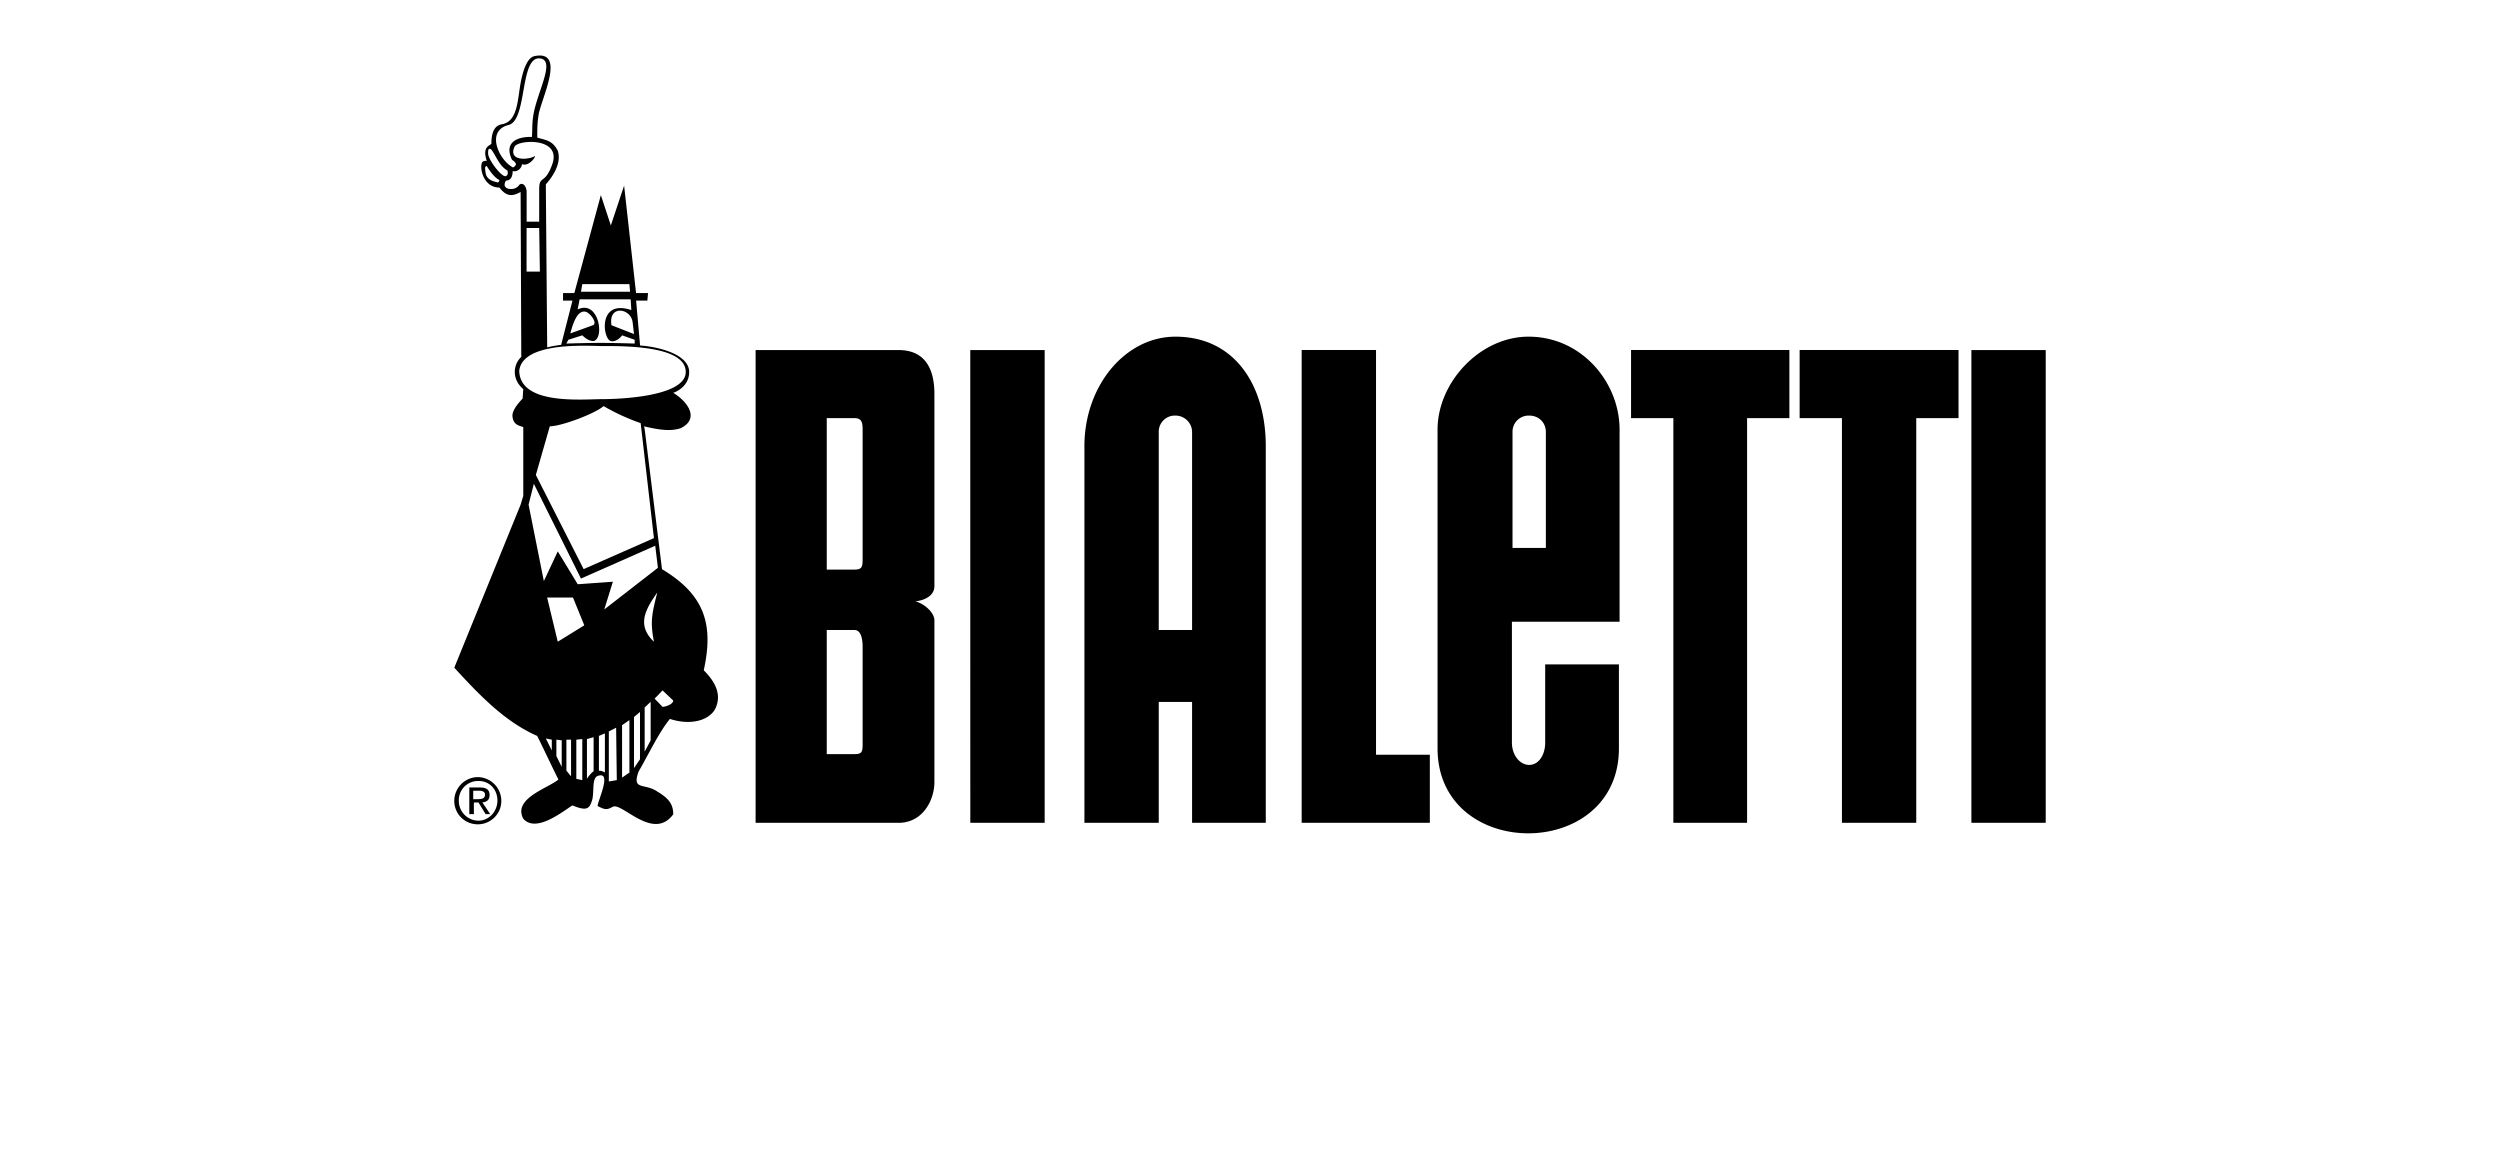
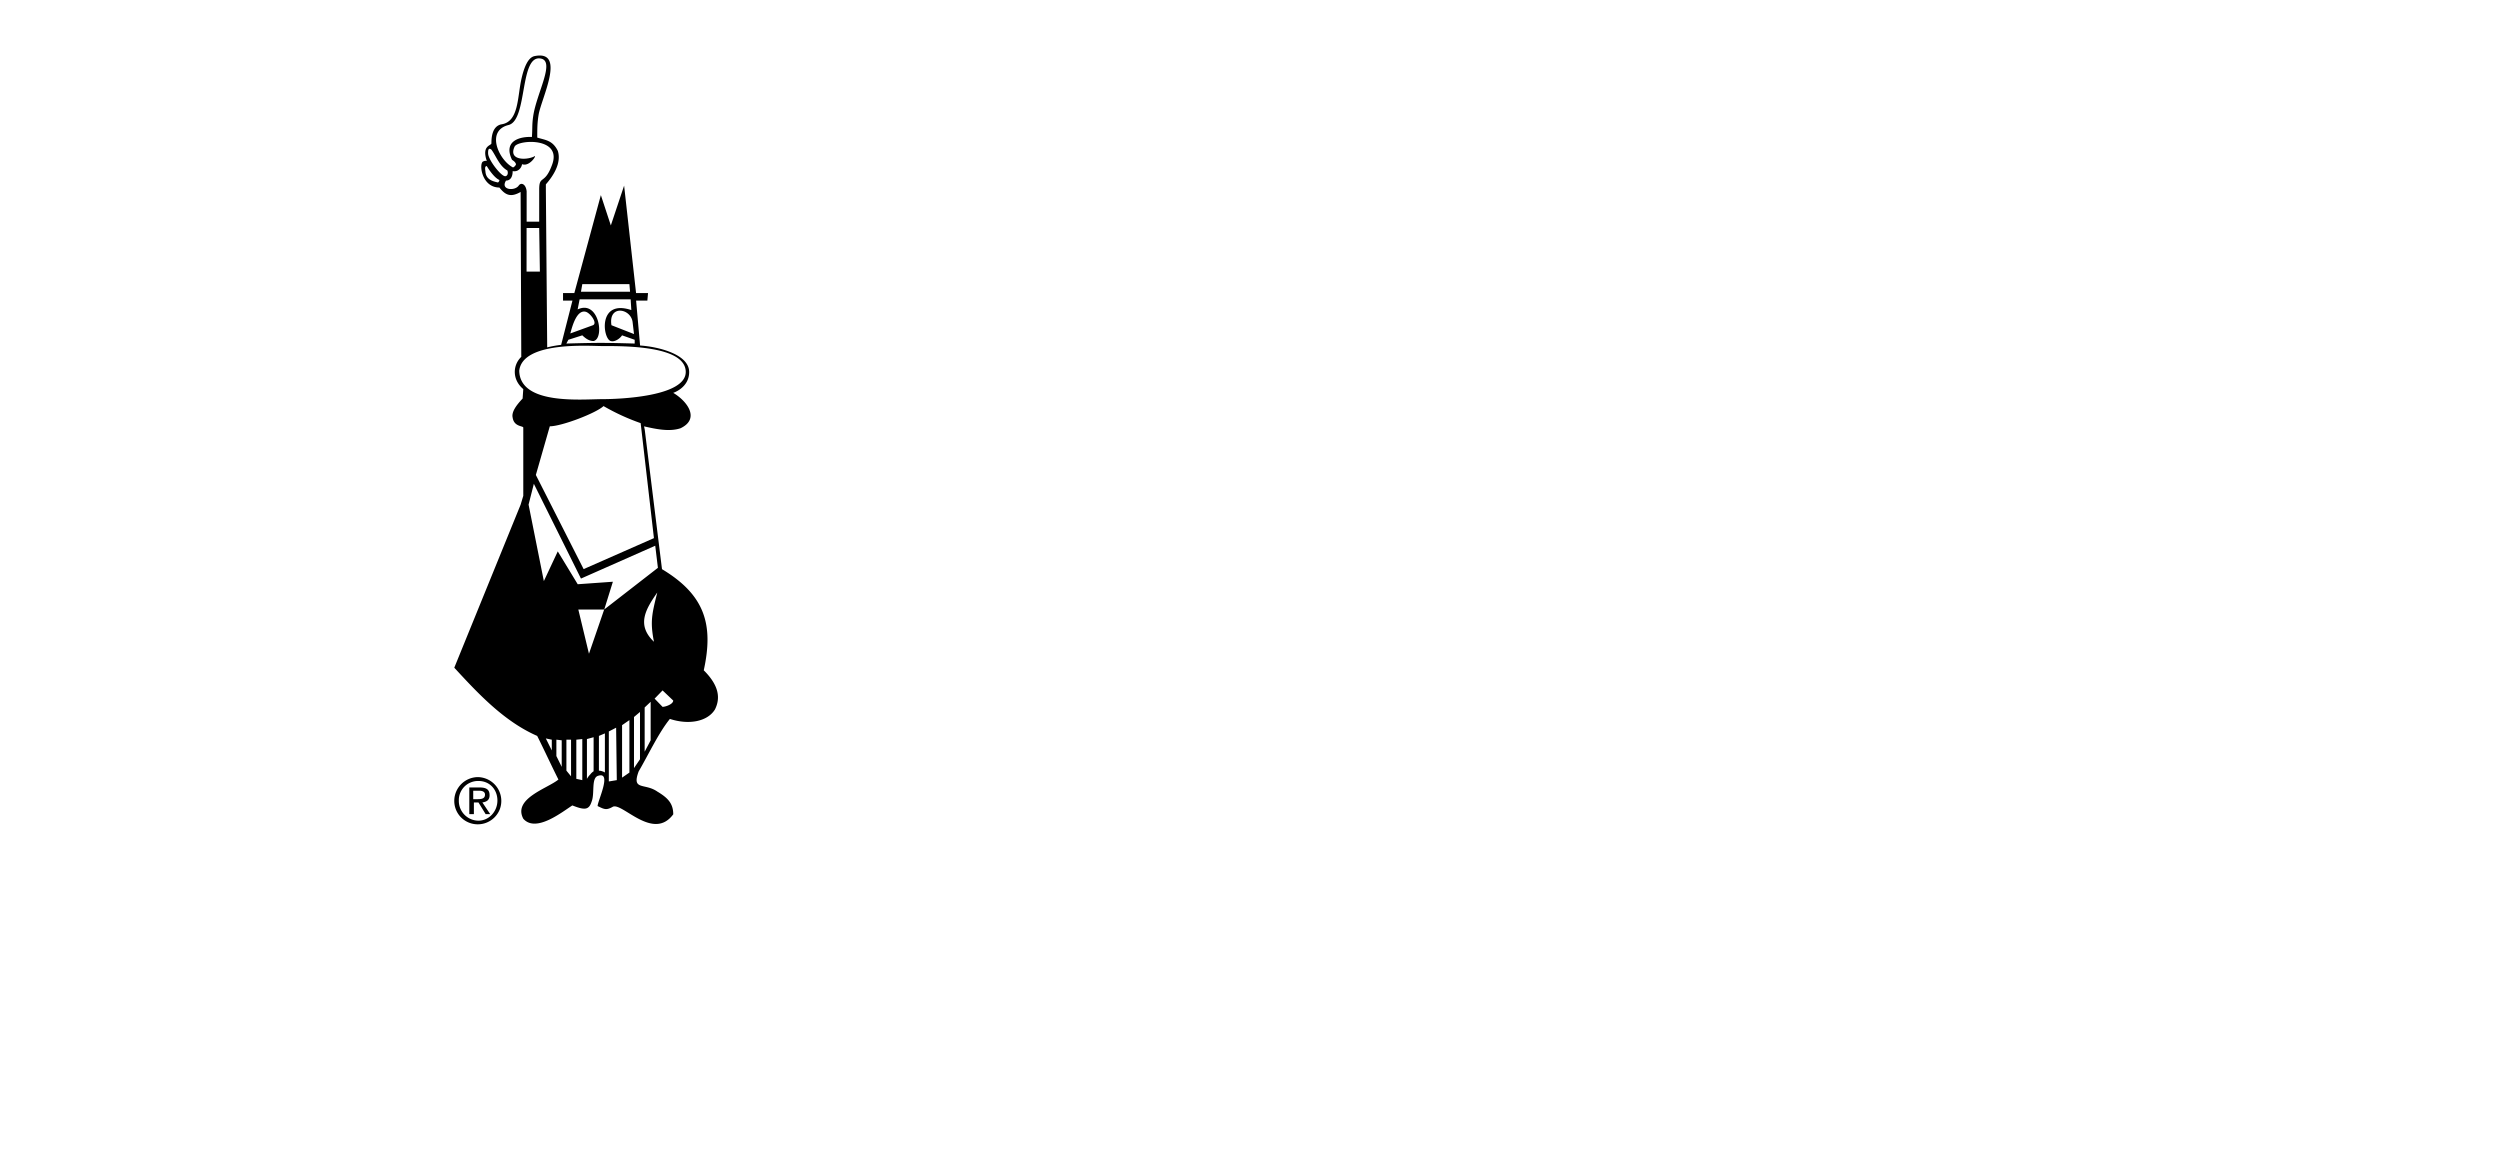
<svg xmlns="http://www.w3.org/2000/svg" width="90" height="42" fill="none" viewBox="0 0 90 42">
  <g fill="#000" clip-path="url(#a)">
-     <path d="M60.241 29.622v-14.57h-1.523v-2.451h5.7v2.451h-1.523v14.57zm-8.767 0V27.17h-1.937V12.601H46.86v17.02zm-16.543 0h2.677v-17.02H34.93zm36.039 0h2.676v-17.02H70.97zm-1.985 0v-14.57h1.522v-2.451h-5.72v2.451h1.523v14.57zm-39.222-14.57h.992c.254 0 .3.138.3.413v4.65c0 .298-.024.39-.3.39h-.992zm0 7.628h.992c.254 0 .3.344.3.62v3.459c0 .32-.024.389-.3.389h-.992zm2.585 6.942c.877 0 1.291-.825 1.291-1.466v-5.82c0-.32-.438-.64-.692-.686.254-.024.692-.16.692-.55v-6.918c0-.71-.208-1.58-1.291-1.58h-5.146v17.02zm9.367-6.942v-7.124a.58.58 0 0 1 .6-.595.6.6 0 0 1 .555.367.59.59 0 0 1 .045.228v7.124zm3.853-6.62c0-2.176-1.108-3.94-3.253-3.94-1.8 0-3.276 1.764-3.276 3.94v13.562h2.676v-4.353h1.2v4.353h2.653zm8.883 3.666v-4.17a.58.58 0 0 1 .6-.595c.346 0 .6.252.6.595v4.17zm3.853 4.192h-2.677v2.817c0 .435-.23.802-.576.802s-.622-.367-.622-.802v-4.352h3.876v-6.918c0-1.695-1.361-3.345-3.277-3.345-1.753 0-3.276 1.65-3.276 3.345v11.477c0 4.077 6.529 4.077 6.529 0v-3.024z" />
-     <path fill-rule="evenodd" d="M16.354 28.82a.84.84 0 0 0 .52.791.852.852 0 0 0 1.114-.465.857.857 0 0 0-.787-1.17.857.857 0 0 0-.847.843m.164 0a.687.687 0 0 1 .434-.654.696.696 0 0 1 .273-.05c.4 0 .682.304.682.703 0 .398-.306.726-.682.726a.711.711 0 0 1-.707-.726m.377.491h.165v-.421h.165l.258.421h.165l-.282-.421c.165-.024.259-.094.259-.258 0-.188-.094-.281-.353-.281h-.377zm.141-.843h.212c.094 0 .212.024.212.14 0 .141-.118.164-.259.164h-.165zm5.788-16.44-.048-.41c-.047-.523-.883-.659-.764.092zm-2.292-.022.814-.296c.167-.068-.072-.41-.24-.478-.334-.114-.502.5-.574.774m.383-1.502h1.767l-.023-.273h-1.696zm.048 1.57-.502.16-.072.136s.74-.024 1.242-.024c.478 0 1.218.024 1.218.024v-.136l-.455-.16c-.072.114-.263.25-.406.205-.287-.068-.479-1.523.74-1.114l-.024-.387h-1.837l-.072.364c.765-.364.98 1.047.575 1.137-.12 0-.24-.045-.407-.205m2.58 11.032c-.144-.728-.073-1 .119-1.774-.407.59-.765 1.159-.12 1.773zm.31 2.343c.096 0 .383-.091.383-.228l-.383-.364-.287.296zm-4.203 1.137.215.432v-.387zm3.558.478.216-.41v-1.387l-.216.204zm-2.986.545v-.956l-.192-.023v.59zm2.602.045.216-.318V25.63l-.216.182zm-1.263.091c.04.002.08.01.12.024a.266.266 0 0 1 .095.045v-1.41l-.215.091zm-1.17 0 .167.205v-1.32h-.167zm2.004.252.264-.182v-1.889l-.264.182zm-1.265-1.389v1.433a.704.704 0 0 1 .12-.16.474.474 0 0 1 .12-.113V26.54zm-.382 1.433.215.046v-1.479l-.215.023zm1.194.09.263-.044-.024-1.888-.263.136v1.797zm-.24-13.76c.598 0 2.985-.091 2.985-.978 0-.955-2.244-.933-3.032-.933-.43 0-2.842-.181-2.962.888.024 1.25 2.269 1.023 3.01 1.023zm-2.411 2.73 1.72 3.389 2.531-1.115-.478-4.14a7.792 7.792 0 0 1-1.337-.614c-.263.25-1.505.728-1.934.728zm2.46 4.844 1.934-1.501-.096-.796-2.674 1.183-1.696-3.412-.19.75.55 2.753.501-1.07.718 1.183 1.266-.09-.311 1zm-1.673 1.16.957-.591-.407-1h-.931l.383 1.592zM18.455 6.023c.024.024.12-.068.12-.113-.024-.091-.12-.137-.144-.16-.335-.705.335-.84.717-.818.024-.296 0-.432.047-.75.12-.82.79-1.957.288-2.071-.79-.182-.479 2.206-1.17 2.388-.836.205-.36 1.251.143 1.523zm-.883-.5c0 .228.478.842.621.82.048 0 .12-.069.072-.205-.287-.16-.407-.524-.574-.751-.12-.091-.12.045-.12.136zm-.096.66c.024.273.239.341.454.387.048-.046.048-.068.048-.091-.167-.069-.359-.342-.454-.5-.096 0-.048.16-.048.205zm1.48 1.798h.455V6.82c0-.524.192-.16.455-.865.406-1.023-1.194-.932-1.338-.682-.239.5.407.5.694.364.143-.114-.144.386-.43.273 0 .068-.096.295-.336.25 0 .227-.095.341-.239.341-.215.341.311.387.455.182.095-.136.263-.046.287.205V7.98zm0 1.797h.48l-.025-1.57h-.454zm6.377 14.351c.574.569.598 1.024.406 1.41-.263.433-.931.569-1.623.342-.407.5-.789 1.319-1.123 1.887-.263.706.215.41.67.728.382.228.574.432.574.819-.717.978-1.839-.432-2.173-.273-.24.137-.311.091-.55-.024 0-.182.526-1.25.024-1.091-.264.068-.12.636-.24.932-.095.296-.239.318-.693.136-.36.228-1.314 1-1.767.478-.383-.728.883-1.092 1.265-1.41-.263-.524-.502-1.047-.764-1.57-1.194-.523-2.125-1.523-2.985-2.456l2.388-5.868.096-.319v-2.456c0-.068-.335-.023-.383-.363-.048-.205.144-.455.359-.683l.024-.341c-.407-.341-.383-.864-.072-1.16l-.024-5.937c-.358.205-.55.114-.764-.159-.622 0-.74-.818-.598-.932.096-.046.12-.024.144-.024-.192-.569.167-.546.167-.637 0-.205.024-.614.359-.682.622-.091.574-.956.717-1.615.096-.432.24-.796.479-.842 1.146-.227.239 1.524.143 2.116-.048.295-.048.5-.048.818.287.091.55.091.74.478.144.455-.19.933-.43 1.206v.204l.048 5.665c.165-.042.333-.072.502-.091l.407-1.593h-.339v-.272h.407l.955-3.526.359 1.092.478-1.433.43 3.867h.431l-.024.272H22.9l.143 1.616c.67.045 1.767.318 1.767.955 0 .568-.574.75-.574.75.502.296.979.933.263 1.274-.406.137-.907.024-1.313-.068l.024.114.622 5.027c1.552.932 1.862 2.001 1.504 3.639z" clip-rule="evenodd" />
+     <path fill-rule="evenodd" d="M16.354 28.82a.84.84 0 0 0 .52.791.852.852 0 0 0 1.114-.465.857.857 0 0 0-.787-1.17.857.857 0 0 0-.847.843m.164 0a.687.687 0 0 1 .434-.654.696.696 0 0 1 .273-.05c.4 0 .682.304.682.703 0 .398-.306.726-.682.726a.711.711 0 0 1-.707-.726m.377.491h.165v-.421h.165l.258.421h.165l-.282-.421c.165-.024.259-.094.259-.258 0-.188-.094-.281-.353-.281h-.377zm.141-.843h.212c.094 0 .212.024.212.14 0 .141-.118.164-.259.164h-.165zm5.788-16.44-.048-.41c-.047-.523-.883-.659-.764.092zm-2.292-.022.814-.296c.167-.068-.072-.41-.24-.478-.334-.114-.502.5-.574.774m.383-1.502h1.767l-.023-.273h-1.696zm.048 1.57-.502.16-.072.136s.74-.024 1.242-.024c.478 0 1.218.024 1.218.024v-.136l-.455-.16c-.072.114-.263.25-.406.205-.287-.068-.479-1.523.74-1.114l-.024-.387h-1.837l-.072.364c.765-.364.98 1.047.575 1.137-.12 0-.24-.045-.407-.205m2.58 11.032c-.144-.728-.073-1 .119-1.774-.407.59-.765 1.159-.12 1.773zm.31 2.343c.096 0 .383-.091.383-.228l-.383-.364-.287.296zm-4.203 1.137.215.432v-.387zm3.558.478.216-.41v-1.387l-.216.204zm-2.986.545v-.956l-.192-.023v.59zm2.602.045.216-.318V25.63l-.216.182zm-1.263.091c.04.002.08.01.12.024a.266.266 0 0 1 .095.045v-1.41l-.215.091zm-1.17 0 .167.205v-1.32h-.167zm2.004.252.264-.182v-1.889l-.264.182zm-1.265-1.389v1.433a.704.704 0 0 1 .12-.16.474.474 0 0 1 .12-.113V26.54zm-.382 1.433.215.046v-1.479l-.215.023zm1.194.09.263-.044-.024-1.888-.263.136v1.797zm-.24-13.76c.598 0 2.985-.091 2.985-.978 0-.955-2.244-.933-3.032-.933-.43 0-2.842-.181-2.962.888.024 1.25 2.269 1.023 3.01 1.023zm-2.411 2.73 1.72 3.389 2.531-1.115-.478-4.14a7.792 7.792 0 0 1-1.337-.614c-.263.25-1.505.728-1.934.728zm2.46 4.844 1.934-1.501-.096-.796-2.674 1.183-1.696-3.412-.19.75.55 2.753.501-1.07.718 1.183 1.266-.09-.311 1zh-.931l.383 1.592zM18.455 6.023c.024.024.12-.068.12-.113-.024-.091-.12-.137-.144-.16-.335-.705.335-.84.717-.818.024-.296 0-.432.047-.75.12-.82.79-1.957.288-2.071-.79-.182-.479 2.206-1.17 2.388-.836.205-.36 1.251.143 1.523zm-.883-.5c0 .228.478.842.621.82.048 0 .12-.069.072-.205-.287-.16-.407-.524-.574-.751-.12-.091-.12.045-.12.136zm-.096.66c.024.273.239.341.454.387.048-.046.048-.068.048-.091-.167-.069-.359-.342-.454-.5-.096 0-.048.16-.048.205zm1.48 1.798h.455V6.82c0-.524.192-.16.455-.865.406-1.023-1.194-.932-1.338-.682-.239.5.407.5.694.364.143-.114-.144.386-.43.273 0 .068-.096.295-.336.25 0 .227-.095.341-.239.341-.215.341.311.387.455.182.095-.136.263-.046.287.205V7.98zm0 1.797h.48l-.025-1.57h-.454zm6.377 14.351c.574.569.598 1.024.406 1.41-.263.433-.931.569-1.623.342-.407.5-.789 1.319-1.123 1.887-.263.706.215.41.67.728.382.228.574.432.574.819-.717.978-1.839-.432-2.173-.273-.24.137-.311.091-.55-.024 0-.182.526-1.25.024-1.091-.264.068-.12.636-.24.932-.095.296-.239.318-.693.136-.36.228-1.314 1-1.767.478-.383-.728.883-1.092 1.265-1.41-.263-.524-.502-1.047-.764-1.57-1.194-.523-2.125-1.523-2.985-2.456l2.388-5.868.096-.319v-2.456c0-.068-.335-.023-.383-.363-.048-.205.144-.455.359-.683l.024-.341c-.407-.341-.383-.864-.072-1.16l-.024-5.937c-.358.205-.55.114-.764-.159-.622 0-.74-.818-.598-.932.096-.046.12-.024.144-.024-.192-.569.167-.546.167-.637 0-.205.024-.614.359-.682.622-.091.574-.956.717-1.615.096-.432.24-.796.479-.842 1.146-.227.239 1.524.143 2.116-.048.295-.048.5-.048.818.287.091.55.091.74.478.144.455-.19.933-.43 1.206v.204l.048 5.665c.165-.042.333-.072.502-.091l.407-1.593h-.339v-.272h.407l.955-3.526.359 1.092.478-1.433.43 3.867h.431l-.024.272H22.9l.143 1.616c.67.045 1.767.318 1.767.955 0 .568-.574.75-.574.75.502.296.979.933.263 1.274-.406.137-.907.024-1.313-.068l.024.114.622 5.027c1.552.932 1.862 2.001 1.504 3.639z" clip-rule="evenodd" />
  </g>
  <defs>
    <clipPath id="a">
      <path fill="#fff" d="M16.354 2h57.292v28H16.353z" />
    </clipPath>
  </defs>
</svg>